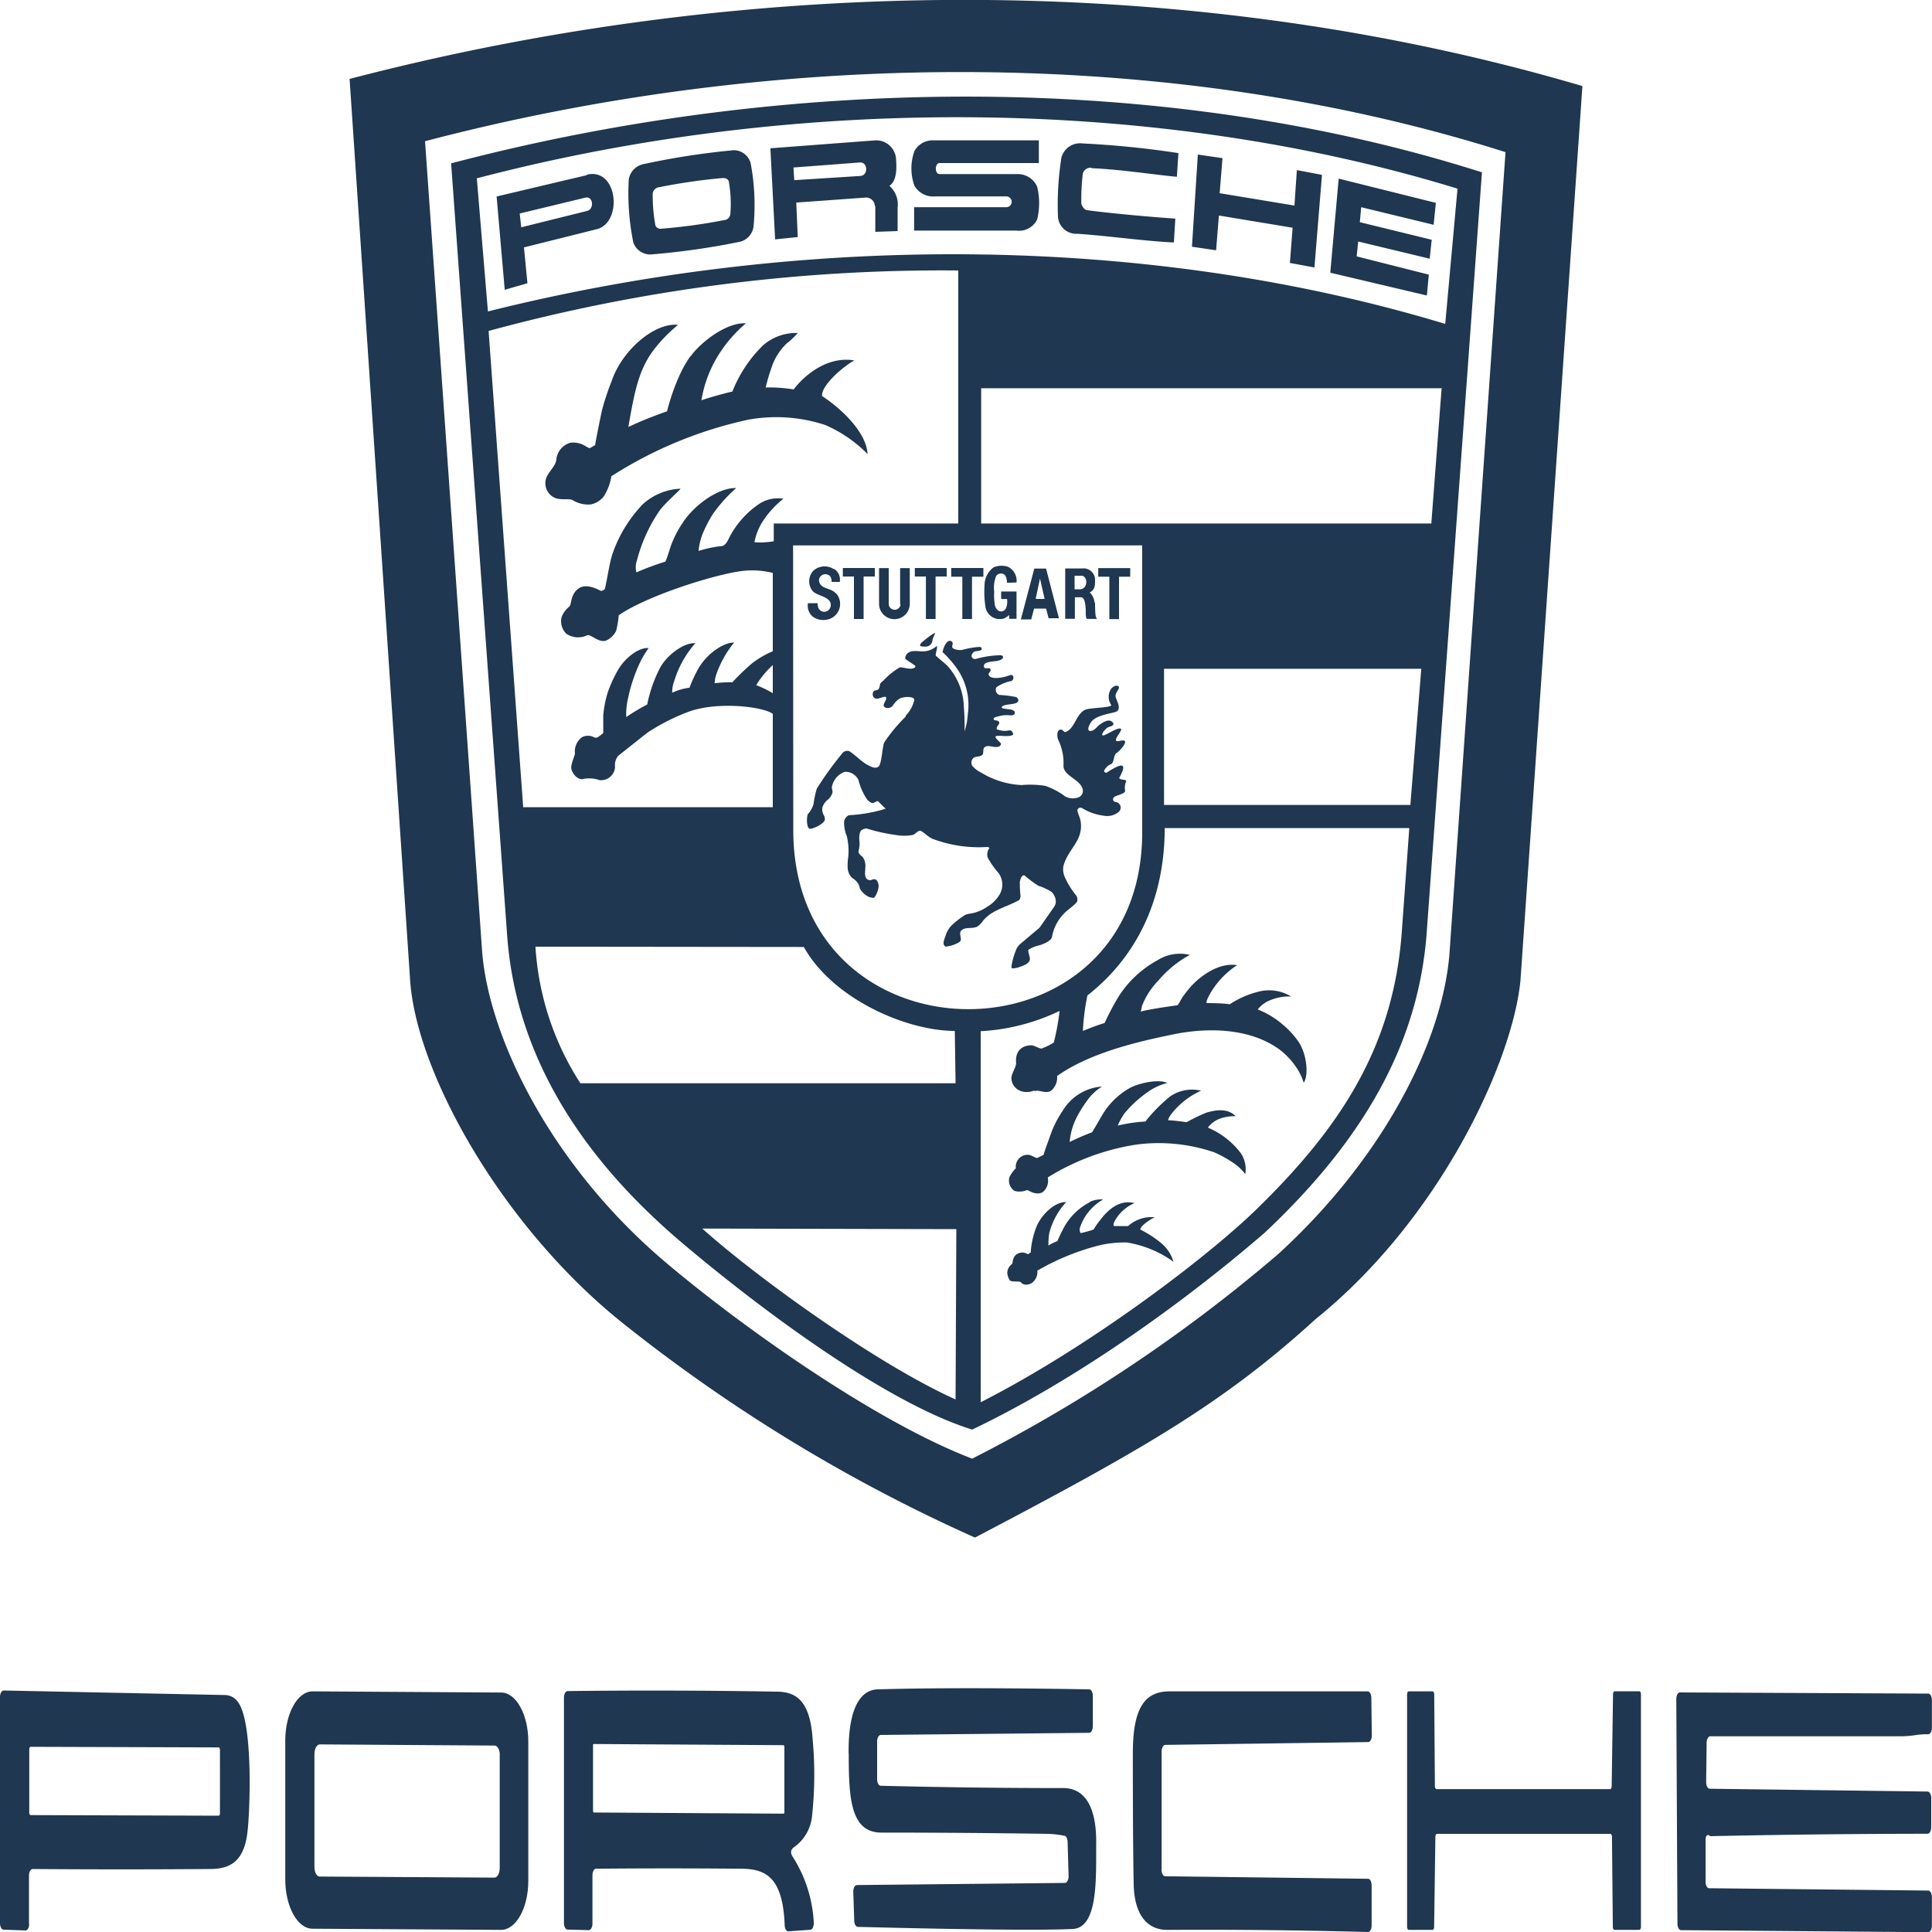
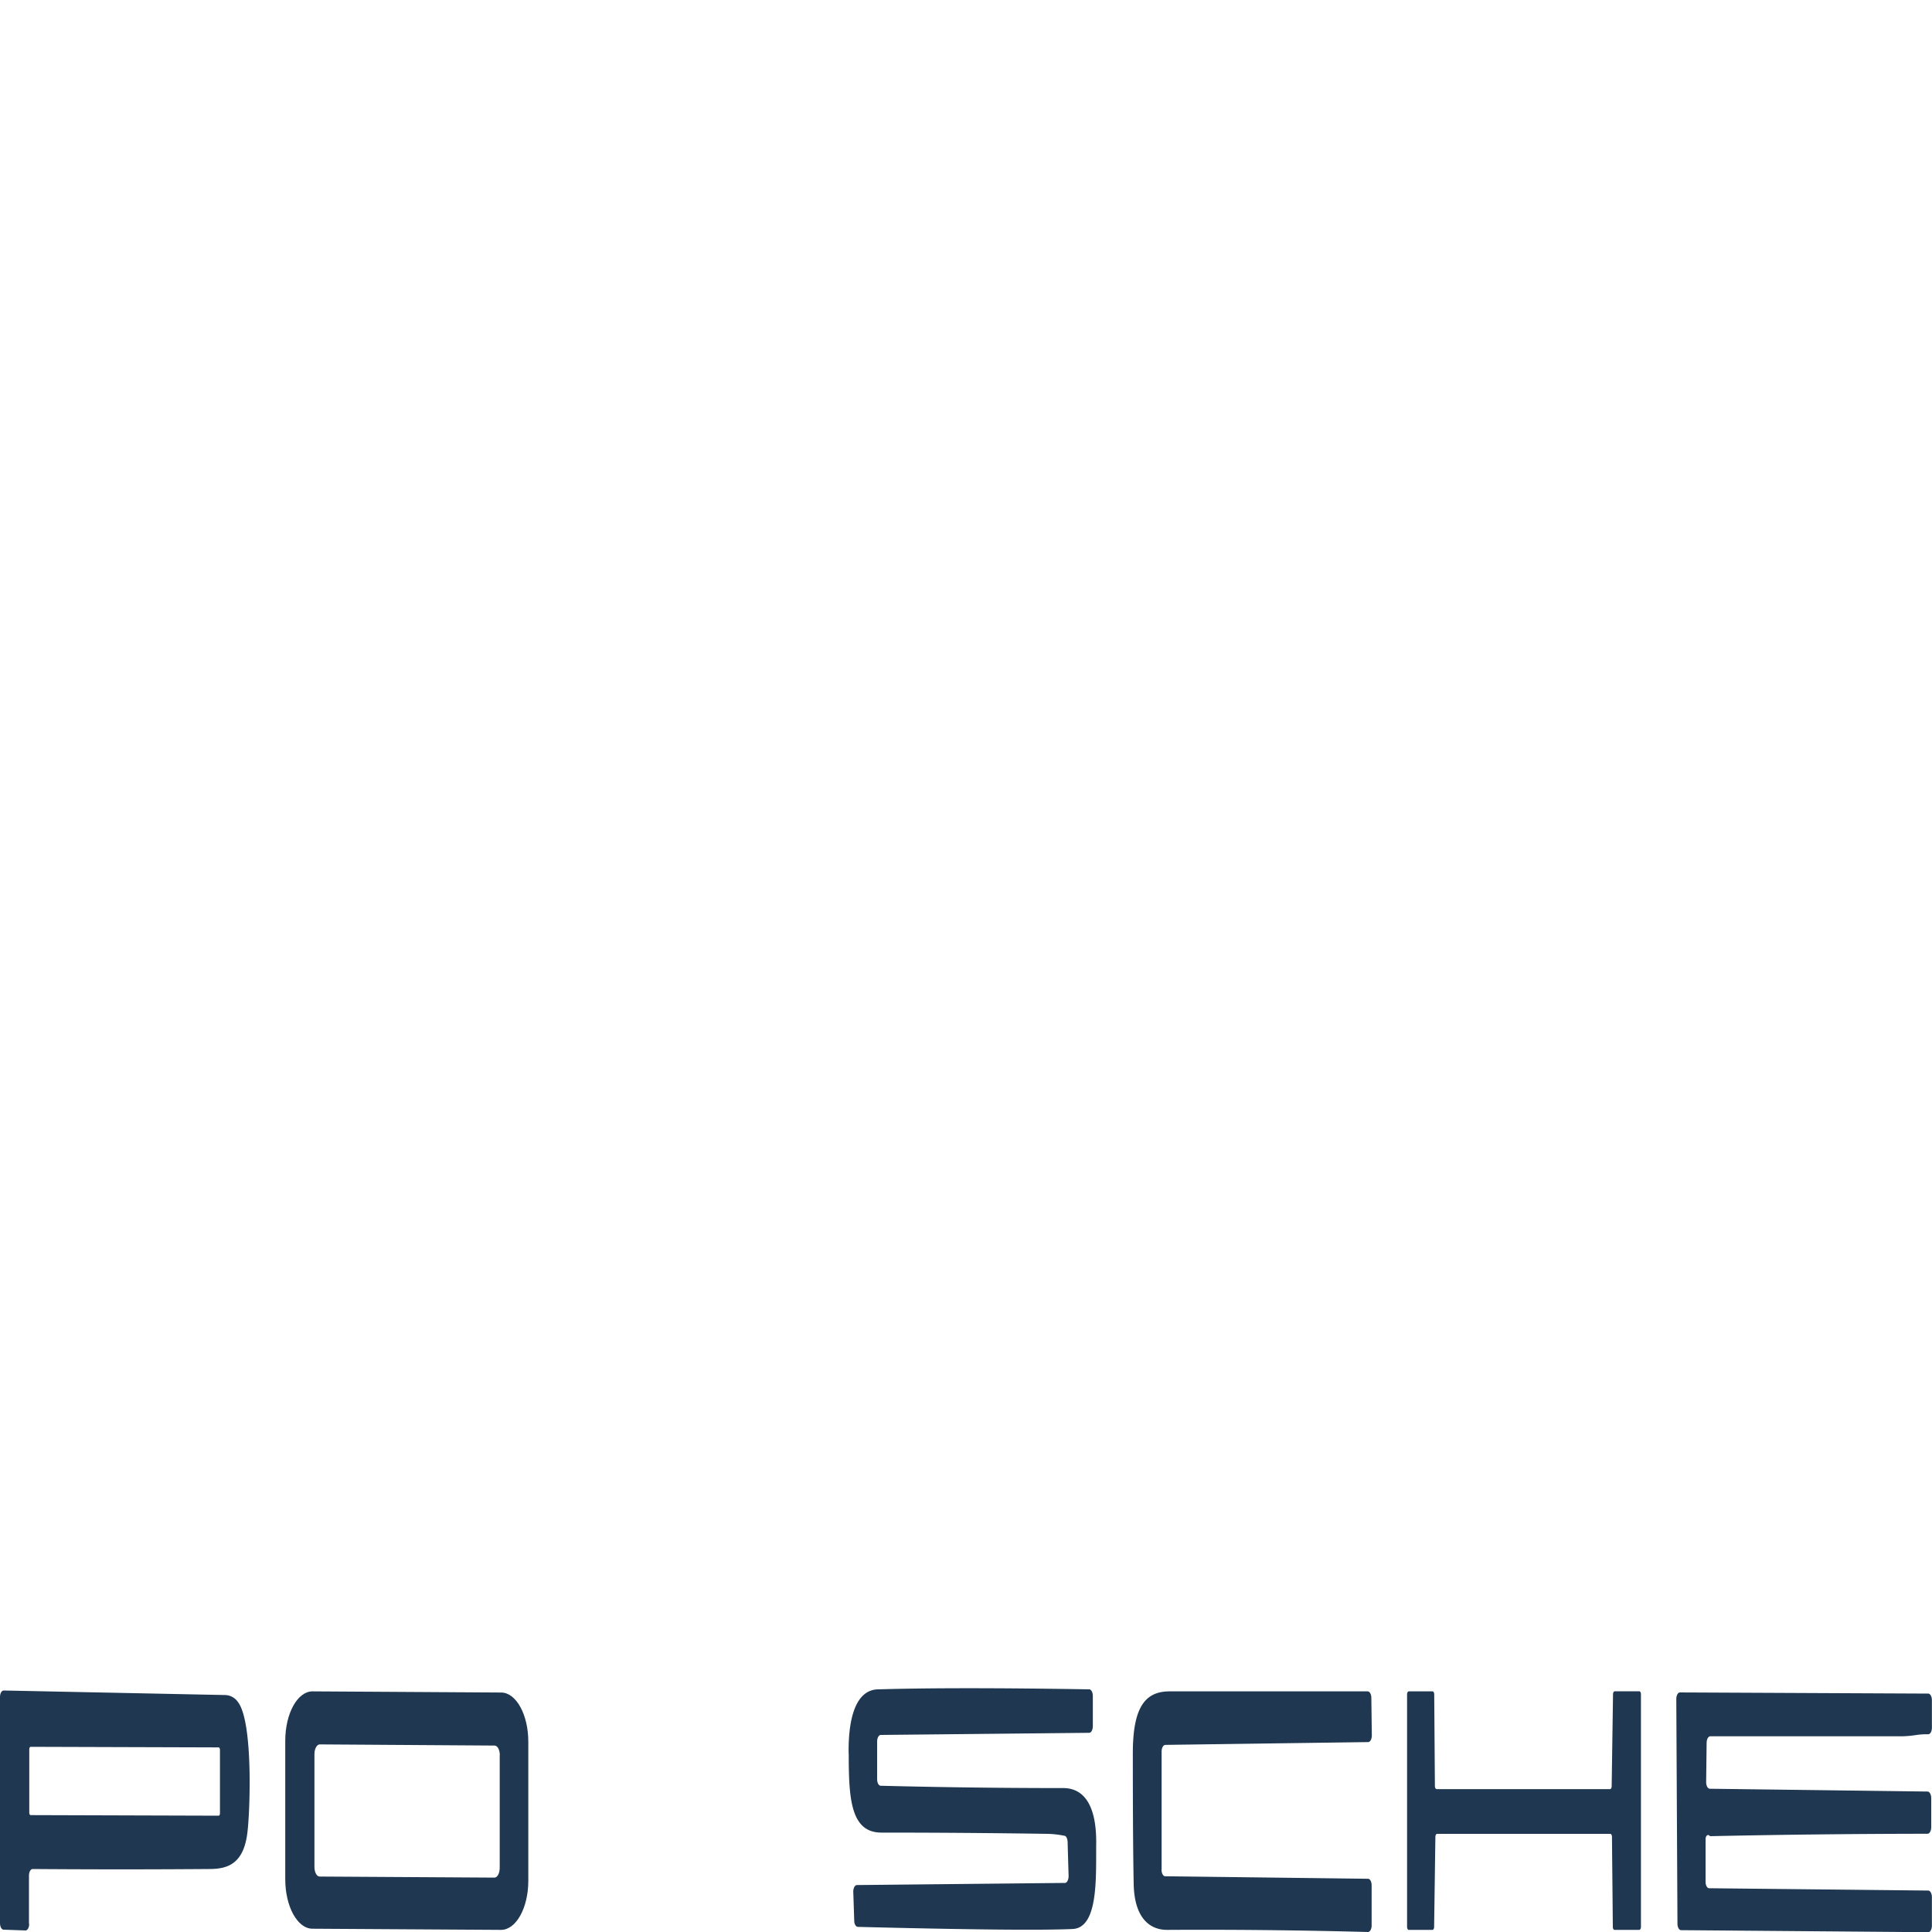
<svg xmlns="http://www.w3.org/2000/svg" id="Calque_2" data-name="Calque 2" viewBox="0 0 200 200">
  <defs>
    <style>.cls-1,.cls-2{fill:#1f3750;}.cls-1{fill-rule:evenodd;}</style>
  </defs>
-   <path class="cls-1" d="M136.15,136.59c-9.59,8.74-17.84,13.45-35.22,22.58A169,169,0,0,1,65,137.39c-12.66-9.87-21.75-25.89-22.53-35.71L36.19,8.17C79-3,124.45-2.71,163.81,8.91l-6.41,92.57c-.81,8.38-8.3,24.68-21.25,35.11Zm13.92-38.18,5.78-82.66C122,5,81.42,4.79,44,14.62l5.9,83.74c.62,8.7,6.88,22,18.88,32.21C76,136.71,90.19,147,100.64,151a160.34,160.34,0,0,0,31.67-21.17c10.76-9.82,17.11-22,17.76-31.39Zm-19.15,29.2c-8.32,7.19-19.52,15.24-30.28,20.38C91,145,76.83,134,70,128.14c-11.92-10.31-16.76-21.1-17.5-31.3L46.7,16.91c35.59-9.36,74.43-9.36,106.71.93l-5.73,78.87c-.82,10.49-5.7,20.52-16.76,30.9ZM49.36,18.46l1.15,13.78c34-8.5,69.56-7.65,99.1,1.29l1.27-14C120.27,10.12,83.11,9.61,49.36,18.46Zm84.48,5.12-7.66-1.27-.29,3.6-2.5-.37L124,16l2.55.37L126.26,20,134,21.28l.25-3.67,2.6.49-.78,9.59-2.54-.47.28-3.64Zm-37-3.25a2.26,2.26,0,0,1-2.17-1.08,5.27,5.27,0,0,1,0-3.63,2.16,2.16,0,0,1,2-1.09h10.87l0,2.35-10.28,0c-.5,0-.52,1.14,0,1.14h8.11a2.18,2.18,0,0,1,2,1.32,7.24,7.24,0,0,1,0,3.37,2.07,2.07,0,0,1-2.15,1.16H94.63V21.45h9.54a.56.56,0,0,0,0-1.12Zm-6.28,1a.9.9,0,0,0-.92-.88h0l-7.21.52.15,3.57-2.34.24-.49-9.43,10.73-.81a2.06,2.06,0,0,1,2.27,1.81c.08,1,.12,2.35-.68,2.89a2.55,2.55,0,0,1,.85,2.26l0,2.42L90.61,24l0-2.68ZM89,18.22c.93,0,.85-1.48,0-1.4l-6.86.52.08,1.31ZM66.57,17a78,78,0,0,1,9.07-1.42,1.81,1.81,0,0,1,2.07,1.33A23.35,23.35,0,0,1,78,23.5a1.88,1.88,0,0,1-1.61,1.57,77,77,0,0,1-9,1.27,1.85,1.85,0,0,1-1.83-1.24,25.56,25.56,0,0,1-.47-6.54A1.94,1.94,0,0,1,66.57,17Zm8.57,5.75a.7.7,0,0,0,.47-.64,13.3,13.3,0,0,0-.16-3.3c-.06-.25-.27-.41-.75-.37a61.6,61.6,0,0,0-6.47.94.76.76,0,0,0-.66.62,17.24,17.24,0,0,0,.27,3.31.54.54,0,0,0,.56.37,56.93,56.93,0,0,0,6.74-.93ZM113,17.37a.83.83,0,0,0-.9.56,21.81,21.81,0,0,0-.16,3.12c0,.18.29.66.55.7,2.29.32,6.75.72,9.18.88l-.15,2.47c-3.19-.15-6.52-.66-10-.9a1.89,1.89,0,0,1-2-1.79,31.15,31.15,0,0,1,.36-6.11,2,2,0,0,1,2.2-1.45,96,96,0,0,1,9.91,1l-.16,2.45c-2-.17-5.88-.77-8.85-.89Zm-52.24.71c3.23-.76,3.72,5,1,5.65l-7.52,1.88.36,3.71L52.25,30l-.84-9.66,9.35-2.21Zm0,3.76c.77-.17.67-1.56-.16-1.38l-6.8,1.64.16,1.43ZM140.6,25l-.16,1.54,7.47,1.89-.2,2.16-10-2.36.87-9.74L148.64,21l-.23,2.27-7.5-1.82L140.77,23l7.44,1.82L148,26.78,140.6,25ZM68.39,52.7A16.3,16.3,0,0,0,65.94,58a2.1,2.1,0,0,0-.06,1.25,30.06,30.06,0,0,1,3-1.11c.3-.66.45-1.4.71-2a10.94,10.94,0,0,1,1.07-2c1.18-1.85,3.69-3.66,5.55-3.62a16,16,0,0,0-2.4,2.67,13.83,13.83,0,0,0-1.1,2.13,7,7,0,0,0-.4,1.71,13.29,13.29,0,0,1,2.52-.52c.42-.22.55-.67.78-1.08a9.44,9.44,0,0,1,3-3.28,3.56,3.56,0,0,1,2.49-.52,9.78,9.78,0,0,0-2,2.13,6.08,6.08,0,0,0-1,2.37,7.77,7.77,0,0,0,2-.1l0-1.84H99.2V28a178.77,178.77,0,0,0-48.62,6.26l3.58,49.3H80V73.9c-1-.77-5.88-1.33-8.85-.17A21.27,21.27,0,0,0,67,75.86l-3,2.38a1.52,1.52,0,0,0-.33,1.16,1.45,1.45,0,0,1-1.6,1.36,3.25,3.25,0,0,0-1.69-.12c-.63.14-1.19-.65-1.24-1.1s.36-1.3.38-1.54a1.81,1.81,0,0,1,.71-1.67,1.3,1.3,0,0,1,1.27,0,.5.5,0,0,0,.36,0,4.37,4.37,0,0,0,.59-.45c0-.54,0-1.38,0-1.85a11.64,11.64,0,0,1,.45-2.31,13.18,13.18,0,0,1,1.15-2.49c.7-1.14,2.07-2.23,3.1-2.14a9,9,0,0,0-.83,1.36,16.23,16.23,0,0,0-1.29,3.78,6.94,6.94,0,0,0-.2,2A20.62,20.62,0,0,1,67,72.93a14.21,14.21,0,0,1,1.33-3.8c.67-1.27,2.47-2.65,3.65-2.54a10.41,10.41,0,0,0-2.19,3.94,3,3,0,0,0-.2,1.18,6.06,6.06,0,0,1,1.79-.52,13.66,13.66,0,0,1,1-2.13c1-1.6,2.68-2.58,3.61-2.54a11.08,11.08,0,0,0-1.81,3.21,3.34,3.34,0,0,0-.2,1,12.59,12.59,0,0,1,1.83-.1,25.49,25.49,0,0,1,2-1.93A9.38,9.38,0,0,1,80,67.42V59.31a8.77,8.77,0,0,0-3.18-.2c-2.8.34-9.81,2.54-12.77,4.58a10.14,10.14,0,0,1-.26,1.6,2.13,2.13,0,0,1-1,1c-.76.34-1.64-.68-2-.53a2.17,2.17,0,0,1-2.17-.16,1.82,1.82,0,0,1-.48-1.74,2.61,2.61,0,0,1,.8-1.07c.26-.26.08-1.29,1-1.9.66-.43,1.58-.08,2.29.29A1,1,0,0,0,62.6,61c.09-.28.24-1.13.37-1.8s.22-1.19.43-1.85a14,14,0,0,1,3.15-5.16,6.18,6.18,0,0,1,3.91-1.6c-.12.18-1.63,1.53-2.07,2.13Zm3.09-15.8c1-1.41,3.68-3.55,5.74-3.43a14,14,0,0,0-2.8,3.21,12.75,12.75,0,0,0-1.81,4.76c.68-.25,2.29-.7,3.21-.91A13.65,13.65,0,0,1,79,35.74a5.21,5.21,0,0,1,3.58-1.27,7.13,7.13,0,0,1-1.13,1.07A6.2,6.2,0,0,0,80,37.68a22.41,22.41,0,0,0-.74,2.43,16.36,16.36,0,0,1,2.9.2c1.08-1.42,3.44-3.47,6.27-3C87.2,38,85,39.92,85.1,41c1.84,1.19,4.59,3.68,4.71,6a14,14,0,0,0-4.37-3,16.21,16.21,0,0,0-8-.55,43.12,43.12,0,0,0-14.15,5.85,5.42,5.42,0,0,1-.82,2.13,2.31,2.31,0,0,1-1.32.79,3.12,3.12,0,0,1-1.88-.45c-.36-.2-1.31.05-1.91-.27a1.65,1.65,0,0,1-.88-1.76c.15-.84,1-1.35,1.11-2.15a2,2,0,0,1,1.47-1.76,2.4,2.4,0,0,1,1.41.27,5.21,5.21,0,0,0,.56.3,5.45,5.45,0,0,0,.58-.33c0-.13.48-2.58.72-3.65a26.55,26.55,0,0,1,1-3c1-3,4.26-6,6.83-5.8-.13.19-1,.79-2.11,2.13-1.85,2.17-2.32,4.48-3,8.45,1.42-.67,2.67-1.15,4-1.62A22.69,22.69,0,0,1,70.28,39a12.11,12.11,0,0,1,1.2-2.14Zm77.8,3.29-47.71,0,0,14,46.6,0,1.07-14.05Zm-42.23,72.7a1.89,1.89,0,0,1-1.51,0,1.45,1.45,0,0,1-.84-1.27c0-.45.4-1,.49-1.49,0-.2-.17-1.19.67-1.7a1.81,1.81,0,0,1,1-.21c.34.07.6.28.94.33a6.17,6.17,0,0,0,1.29-.63,25.45,25.45,0,0,0,.6-3.27,21.52,21.52,0,0,1-8.17,2.1l0,38.41c11.14-5.66,23.37-14.93,28.58-20,8.42-8.22,14.09-16.53,15-28.52l.79-10.92-25.32,0c0,6.2-2.07,12.66-8,17.33a23.28,23.28,0,0,0-.47,3.67c.82-.33,1.58-.62,2.25-.82a27.34,27.34,0,0,1,1.43-2.71,11,11,0,0,1,4-3.76,4.37,4.37,0,0,1,3.39-.58,11.47,11.47,0,0,0-3.27,2.67,7.7,7.7,0,0,0-1.7,2.67c0,.17-.08.35-.11.53.69-.21,2.86-.53,3.77-.65.11,0,.39-.62.6-.91s.43-.59.85-1.07c1.1-1.19,2.95-2.46,4.76-2.18a8.69,8.69,0,0,0-2.94,3.21c-.12.24-.28.57-.22.72.27,0,1.59,0,2.4.12a9.52,9.52,0,0,1,3-1.31,4.36,4.36,0,0,1,3.35.51,4.94,4.94,0,0,0-2.06.34,3.08,3.08,0,0,0-1.4,1,9.06,9.06,0,0,1,2.6,1.57,9.24,9.24,0,0,1,1.51,1.61c1,1.32,1.18,3.69.65,4.4a6.17,6.17,0,0,0-.53-1.21,7.77,7.77,0,0,0-1.83-2.11c-3-2.31-7.39-2.43-11-1.71-3.06.63-8.57,1.77-12.17,4.34a1.76,1.76,0,0,1-.6,1.5c-.55.41-1.32-.14-1.72.07Zm6,4.32c.39-.61.88-1.51,1.12-1.89a7.66,7.66,0,0,1,2.88-2.74c1.13-.55,3-.87,3.78-.47a6.11,6.11,0,0,0-2.2,1.07,12.09,12.09,0,0,0-2.22,2.07,7,7,0,0,0-.7,1.27,16.14,16.14,0,0,1,2.86-.42,16.61,16.61,0,0,1,2.55-2.59,4,4,0,0,1,3.22-.6,8,8,0,0,0-3.15,2.5,1.91,1.91,0,0,0-.28.56c.49,0,1.42.13,1.93.2a18.52,18.52,0,0,1,2.07-1c.82-.23,2.15-.52,3,.38a4.38,4.38,0,0,0-1.64.26,2.67,2.67,0,0,0-1.23.92,8.34,8.34,0,0,1,3.41,2.65,3,3,0,0,1,.46,2.16,5.39,5.39,0,0,0-1.39-1.26,12.23,12.23,0,0,0-1.84-1,17.86,17.86,0,0,0-8-.8,24.45,24.45,0,0,0-9.22,3.41,1.53,1.53,0,0,1-.53,1.53c-.77.39-1.5-.27-1.63-.22a2,2,0,0,1-1.26.09,1.27,1.27,0,0,1-.54-1.44,3.36,3.36,0,0,1,.66-.91,1.24,1.24,0,0,1,1.19-1.4c.42,0,.71.28,1,.34.31-.14.52-.25.68-.33.19-.67.47-1.35.66-1.91a10.92,10.92,0,0,1,1.33-2.67,5.16,5.16,0,0,1,4.05-2.49,6,6,0,0,0-1.18,1,13,13,0,0,0-1.41,2.15,6.81,6.81,0,0,0-.75,2.59c.75-.37,1.52-.71,2.3-1Zm-.26,7.22a2.77,2.77,0,0,1,1.41-.26,5.25,5.25,0,0,0-2.43,3c0,.13,0,.4.1.48a11.58,11.58,0,0,0,1.34-.37,7.38,7.38,0,0,1,.7-1c.8-1.07,2-2.13,3.53-1.73a4.19,4.19,0,0,0-2.09,1.94c-.08.15-.13.43,0,.43l1.43,0a3.62,3.62,0,0,1,2.76-.91,5,5,0,0,0-1.26.87.79.79,0,0,0-.24.4,11,11,0,0,1,2.24,1.47,4,4,0,0,1,1.2,1.87,11.28,11.28,0,0,0-4.85-2,11.9,11.9,0,0,0-2.68.26,25,25,0,0,0-6.57,2.66,1.4,1.4,0,0,1-.49,1.22c-.29.24-.93.36-1.18,0-.13-.19-1,0-1.18-.23a1.74,1.74,0,0,1-.26-.76,1.18,1.18,0,0,1,.51-.93c.07-.08,0-.83.62-1.08a1,1,0,0,1,1,.08l.3-.19a8.58,8.58,0,0,1,.55-2.54c.44-1.23,1.88-2.72,3.12-2.67a7.5,7.5,0,0,0-1.75,3.21,8.24,8.24,0,0,0-.09,1.29,5.36,5.36,0,0,1,.93-.46c.13-.33.52-1.13.72-1.49a6.41,6.41,0,0,1,2.66-2.55ZM55.43,98a29.35,29.35,0,0,0,4.65,14.14H98.92l-.08-5.42c-5,0-12.62-3.3-15.63-8.69L55.43,98ZM82.12,85.92c0,24.69,36.12,24.69,36.12.25l0-29.71-36.14,0ZM93.76,74.08a3.37,3.37,0,0,0,.88-1.6c.07-.43-1.13-.4-1.57-.13a2.52,2.52,0,0,0-.66.71.64.64,0,0,1-.85.13c-.26-.24.2-.65.18-.91,0-.43-.81.22-1.18,0a.49.49,0,0,1-.1-.73c.1-.12.36-.07.48-.2a1.13,1.13,0,0,0,.16-.51c.06-.2.27-.29.4-.44a7.23,7.23,0,0,1,1.66-1.32c.44,0,1.07.27,1.45.07.08,0,.23-.18.1-.26l-1-.68a.72.72,0,0,1,.24-.58c.48-.42,1.22-.13,1.85-.22a2.16,2.16,0,0,0,1.18-.55c.08.32-.12.64-.12,1,.4.37.81.69,1.2,1.05a6.61,6.61,0,0,1,1.72,4.29,24.81,24.81,0,0,1,.07,2.5,6.86,6.86,0,0,0,.34-1.8A6.58,6.58,0,0,0,99,69.12a10.84,10.84,0,0,0-1.42-1.61c.06-.53.51-1.44.94-1.1.28.21-.13.53.16.72a1.52,1.52,0,0,0,1,.13A8.91,8.91,0,0,1,101,67c.2,0,.54-.11.61.09s-.1.23-.25.28-.44,0-.58.16a.48.48,0,0,0-.2.43.37.37,0,0,0,.48.24,10.24,10.24,0,0,1,2.47-.37c.44,0,.34.32.13.44a1.65,1.65,0,0,1-.52.16c-.79.09-1.37.14-1.28.6.07.31.56,0,.67.24s-.22.37-.19.53c.08.51,1,.4,1.51.3s.87-.35,1-.14a.37.37,0,0,1-.16.54,4.06,4.06,0,0,0-1.54.64.57.57,0,0,0,.29.8,12.38,12.38,0,0,1,1.66.2.39.39,0,0,1,.32.36c0,.2-.2.27-.36.32-.31.09-.83.09-1.11.21-.09,0-.28.11-.25.22s.48.14.81.18.55.16.55.36-.19.28-.52.26a3,3,0,0,0-1.23.12c-.07,0-.47.08-.45.27s.45.08.56.3-.2.34-.23.6,0,.16.16.2a1.89,1.89,0,0,0,1.1.07c.36-.07.49.42.4.47-.47.25-1.51,0-1.75.13s.56.7.53.8a.4.4,0,0,1-.21.27c-.46.17-1-.16-1.38,0s-.16.61-.33.84-.69.16-.91.32a.64.64,0,0,0,0,1,2.81,2.81,0,0,0,.77.54,8.82,8.82,0,0,0,4.18,1.29,9.94,9.94,0,0,1,2.45.08,7.31,7.31,0,0,1,2.07,1.1,1.69,1.69,0,0,0,1.35.1.72.72,0,0,0,.47-.8c-.2-1.07-2-1.4-2-2.47a5.51,5.51,0,0,0-.53-2.67c-.15-.29-.18-1,.17-1.07s.37.32.6.23c1-.4,1.07-2,2.14-2.34.62-.17,2.73-.19,2.56-.46a1.49,1.49,0,0,1,0-1.68c.16-.22.6-.43.77-.22s-.36.62-.32,1,.6,1.14.18,1.54c-.26.24-2.17.32-2.73,1.17-.34.52-.38.93,0,.89s.61-.44.92-.66c.55-.4,1-.56,1.3-.27s-.06.43-.35.51-.83.71-.67.87,1.58-.91,1.91-.67c.17.13-.65,1-.51,1.21s.74-.16.91.06-.44.94-.84,1.22-.19,1-.63,1.18-.72.67-.67.73a.22.22,0,0,0,.36.07c.55-.35,1.23-.76,1.51-.65s-.06.82-.27,1.18.82.16.67.47a1.52,1.52,0,0,0-.1.89c.08.42-1.1.51-1.21.79a.28.28,0,0,0,.24.42.59.59,0,0,1,.34,1,1.87,1.87,0,0,1-1.58.42,5.56,5.56,0,0,1-2.2-.76.34.34,0,0,0-.53.16c0,.23.2.64.3,1a3,3,0,0,1-.1,1.68c-.38,1.06-1.38,1.94-1.66,3.21a2,2,0,0,0,.16,1.07,8.41,8.41,0,0,0,1.2,1.93.8.8,0,0,1,.08.58c-.1.26-.93.84-1.17,1.07A4.64,4.64,0,0,0,108.9,97c-.06.37-.83.73-1.35.87a3.13,3.13,0,0,0-1.11.47c0,.29.13.55.17.84.07.51-.57.76-1.06.92a2.22,2.22,0,0,1-.74.15c-.09,0-.12-.16-.1-.24a7.54,7.54,0,0,1,.54-1.83,1.84,1.84,0,0,1,.46-.54l1.9-1.6,1.5-2.15a1,1,0,0,0,.19-.52,1.44,1.44,0,0,0-.47-1.06,5.7,5.7,0,0,0-1.33-.61,11.32,11.32,0,0,1-1.42-1.06c-.29-.15-.47.38-.51.69a12.44,12.44,0,0,0,.07,1.37.68.68,0,0,1-.13.47c-1.26.72-2.82,1-3.74,2.14a2.77,2.77,0,0,1-.52.56c-.52.36-1.39,0-1.78.51-.17.25,0,.58,0,.86s-.34.38-.58.5a3.32,3.32,0,0,1-1,.25c-.39-.19-.15-.73,0-1.12a2.44,2.44,0,0,1,.62-1.07,8.54,8.54,0,0,1,1.39-1.08c.31-.15.78-.15,1.15-.29a3.94,3.94,0,0,0,1.11-.54,3.7,3.7,0,0,0,1.36-1.36,2.06,2.06,0,0,0-.13-2.13,8.48,8.48,0,0,1-1.14-1.62,1.07,1.07,0,0,1,.19-1s-.18-.13-.27-.1a13.6,13.6,0,0,1-5.62-.84c-.47-.18-1-.79-1.28-.83s-.5.35-.8.43a4.91,4.91,0,0,1-1.71,0,17.86,17.86,0,0,1-3.06-.68,1.22,1.22,0,0,0-.48.15c-.21.14-.25.47-.27.73s.08.7,0,1.07c0,.19-.12.39-.06.56s.26.31.41.44a1.57,1.57,0,0,1,.28,1.07c0,.41-.15,1,.2,1.24s.51-.05.78,0,.38.42.4.7a2.38,2.38,0,0,1-.43,1.17c-.12.12-.32,0-.47,0a2,2,0,0,1-1-.83c-.09-.16-.09-.36-.19-.53a2,2,0,0,0-.68-.67,1.55,1.55,0,0,1-.44-1.06,5.45,5.45,0,0,1,.06-1.07,6.69,6.69,0,0,0-.14-2.14,3.62,3.62,0,0,1-.28-1.6.91.91,0,0,1,.48-.6,15.47,15.47,0,0,0,3.81-.67l-.8-.79c-.2,0-.36.2-.56.2s-.51-.3-.59-.41a6.54,6.54,0,0,1-.87-2,1.58,1.58,0,0,0-.71-.69,1.53,1.53,0,0,0-.7-.13,2.06,2.06,0,0,0-1.34,1.6c0,.19.09.35.07.53a1.4,1.4,0,0,1-.51.77,1.73,1.73,0,0,0-.53.77,1.13,1.13,0,0,0,.13.8.73.73,0,0,1,.11.53c-.16.44-1.22.9-1.53.9-.1,0-.2-.15-.24-.27a2.56,2.56,0,0,1,0-1.23,2.72,2.72,0,0,0,.61-1.07,9.48,9.48,0,0,1,.34-1.6,35.6,35.6,0,0,1,2.71-3.74.69.69,0,0,1,.65-.13c.72.47,1.15,1,1.84,1.4.38.19.84.47,1.18.2s.39-2.05.6-2.51a16.84,16.84,0,0,1,2.22-2.67ZM107.05,63l-.3,1.12h-1.07l1.39-5.26h1.22L109.62,64h-1.07L108.29,63Zm1.09-1-.48-2.11L107.21,62Zm-3.9-1.67c0-.35-.09-.8-.37-.91a.63.63,0,0,0-.74.19,3.27,3.27,0,0,0-.21,1.65A6.11,6.11,0,0,0,103,62.7c.22.71.82.75,1.12.31a1.82,1.82,0,0,0,.13-1h-.61v-.78h1.59v2.83h-.76v-.39A3.82,3.82,0,0,1,104,64a1.5,1.5,0,0,1-2-1.27,10.07,10.07,0,0,1-.08-2.14,2.3,2.3,0,0,1,.94-1.86,2.09,2.09,0,0,1,1.5-.05,1.61,1.61,0,0,1,.87,1.62ZM86.36,58.9a1.31,1.31,0,0,1,.57,1.34h-.84c0-.53-.22-.79-.68-.8a.69.69,0,0,0-.63.55c0,.7.62.85,1,1a1.74,1.74,0,0,1,.89.58,1.65,1.65,0,0,1-1,2.56,1.85,1.85,0,0,1-1.55-.31,1.47,1.47,0,0,1-.48-1.38h1a1.09,1.09,0,0,0,.14.6.66.66,0,0,0,.48.29.69.69,0,0,0,.74-.64v-.12c-.05-.82-1.42-.87-1.88-1.39a1.61,1.61,0,0,1,.06-2.08,1.73,1.73,0,0,1,2.14-.18Zm27,3.49c0,.2,0,.9.06,1.36a1.11,1.11,0,0,0,.14.32h-1c-.13,0-.14-.24-.16-.44,0-.54,0-1.8-.49-1.8h-.64v2.23h-1V58.85H112a1.19,1.19,0,0,1,1.36,1.23c0,.46,0,1-.55,1.24A1.74,1.74,0,0,1,113.31,62.39Zm-1.37-2.79h-.75V61h.55C112.65,61,112.64,59.6,111.94,59.6ZM89.4,64.08h-1v-4.4H87.25V58.8h3.31v.88H89.4v4.4Zm6.45,0v-4.4H94.7V58.8H98v.88H96.85v4.4Zm2.62-5.28h3.33v.9h-1.18v4.38h-1V59.7H98.47Zm17.37.9v4.39h-1V59.7h-1.15v-.89H117v.89ZM93.18,62.56V58.81h1v3.66a1.59,1.59,0,1,1-3.18.07V58.81h1v3.77a.62.62,0,0,0,1.23,0Zm2.25,3.94a9.86,9.86,0,0,1,1.19-.9c.42-.28-.06.36-.08.62-.08.72-.63.8-1.23.67-.11,0-.07-.23.12-.39Zm25.1,16.83H146l1.13-14.1-26.63,0V83.33ZM99,127.24l-26.3-.06c5.42,4.88,18,14,26.22,17.69L99,127.24ZM80,68.85a9.26,9.26,0,0,0-1.72,2.08,10.06,10.06,0,0,1,1.72.83V68.85Z" />
  <path class="cls-2" d="M87.86,181.58c0,4.61.2,8.14,3.4,8.13q8.59,0,17.2.13a9.57,9.57,0,0,1,1.73.2c.18,0,.32.31.33.65l.1,3.51c0,.38-.15.7-.36.72h0l-21.55.22c-.21,0-.38.31-.38.68v0l.1,3c0,.36.17.64.37.65q17.4.44,22.22.22c2.74-.11,2.42-5.5,2.46-9,0-3.89-1.32-5.59-3.42-5.59q-9.43,0-18.89-.24c-.21,0-.37-.31-.37-.69v-3.89c0-.37.17-.68.38-.68l21.57-.22c.21,0,.37-.3.38-.68l0-3.12c0-.38-.16-.69-.37-.7h0q-14-.23-21.81,0c-2.3,0-3.15,2.86-3.1,6.62m32.4,11.95V181.32c0-.38.17-.68.38-.69l21-.29c.21,0,.38-.31.38-.69h0l-.05-3.89c0-.37-.17-.67-.38-.67H121.08c-2.51,0-3.8,1.59-3.81,6.36q0,9.28.09,13.64c.09,3.53,1.71,4.7,3.48,4.69q10.26-.06,20.77.22c.21,0,.38-.3.38-.68h0v-4.15c0-.37-.16-.68-.37-.68l-21-.26c-.21,0-.38-.31-.38-.69m28.47-8.34c-.09,0-.17-.13-.17-.31l-.07-9.49c0-.17-.08-.31-.17-.31h-2.47c-.09,0-.17.14-.17.32h0v24.06c0,.17.08.31.17.31h2.46c.09,0,.17-.13.17-.31l.13-9.32c0-.17.08-.31.17-.31H166.7c.09,0,.17.14.17.31l.09,9.32c0,.18.08.31.17.31h2.56c.1,0,.18-.14.18-.31h0V175.4c0-.18-.07-.32-.17-.32h-2.54c-.1,0-.18.14-.18.31l-.14,9.51c0,.18-.08.31-.17.31l-17.93,0m28.2,4.8a.3.3,0,0,0,.11.07q11.25-.24,22.49-.25c.21,0,.38-.31.38-.69v-3c0-.37-.17-.68-.38-.68L177,185.17c-.21,0-.38-.31-.38-.69h0l.05-4.06c0-.38.17-.67.37-.68q9.93,0,19.87,0a10.85,10.85,0,0,0,1.44-.13,7.55,7.55,0,0,1,1.26-.08c.21,0,.38-.3.38-.68h0V176c0-.37-.17-.68-.38-.68l-25.71-.12c-.2,0-.37.31-.37.69h0l.12,23.25c0,.37.17.67.37.67l25.59.21c.21,0,.38-.31.38-.69v-2.93c0-.38-.17-.68-.37-.69l-22.69-.24c-.21,0-.38-.32-.37-.7h0l0-4.36c0-.24.1-.44.24-.44a.21.21,0,0,1,.1,0" />
  <path class="cls-2" d="M24.6,176.15a1.65,1.65,0,0,0-1.27-.68L.38,175c-.21,0-.38.3-.38.68H0v23.39c0,.38.16.68.37.69l2.27.08c.21,0,.38-.3.38-.68H3v-5c0-.37.17-.68.38-.68h0q9.14.07,18.25,0c1.84,0,3.64-.43,4-3.95C25.87,187.54,26.24,178.18,24.6,176.15Zm-1.83,5h0v6.55c0,.15-.06.26-.14.26l-19.46-.06c-.08,0-.14-.12-.14-.26v-6.55c0-.14.06-.26.14-.26l19.46.06h0c.08,0,.14.12.14.26Z" />
  <path class="cls-2" d="M51.89,175.21h0l-19.54-.12c-1.55,0-2.81,2.27-2.82,5.08l0,14.37c0,2.81,1.25,5.11,2.81,5.12l19.53.12c1.55,0,2.82-2.27,2.82-5.08l0-14.37C54.7,177.52,53.44,175.22,51.89,175.21Zm-.16,6.47h0l0,11.69c0,.54-.24,1-.54,1l-18.1-.11c-.3,0-.54-.44-.54-1l0-11.68c0-.54.25-1,.55-1l18.1.12c.3,0,.54.44.54,1Z" />
-   <path class="cls-2" d="M82.08,192.24c-.28-.42-.25-.73.09-1h0a4.46,4.46,0,0,0,1.89-3.23,39.55,39.55,0,0,0,.07-7.89c-.25-4-1.65-5-3.75-5q-10.8-.19-21.62-.06c-.21,0-.38.31-.38.69v23.32c0,.37.17.68.37.68l2.19.06c.21,0,.39-.3.39-.67v0l0-5c0-.38.16-.69.37-.69h0q7.47-.07,14.93,0c2.53,0,4.41.74,4.6,5.85,0,.36.19.65.39.63l2.26-.16c.21,0,.37-.34.36-.72v-.08A14,14,0,0,0,82.08,192.24Zm-.88-11.39h0l0,6.72c0,.1,0,.18-.1.18l-19.61-.12c-.06,0-.1-.09-.1-.19v-6.72c0-.1,0-.18.1-.18l19.61.12h0c.05,0,.1.08.1.19Z" />
</svg>